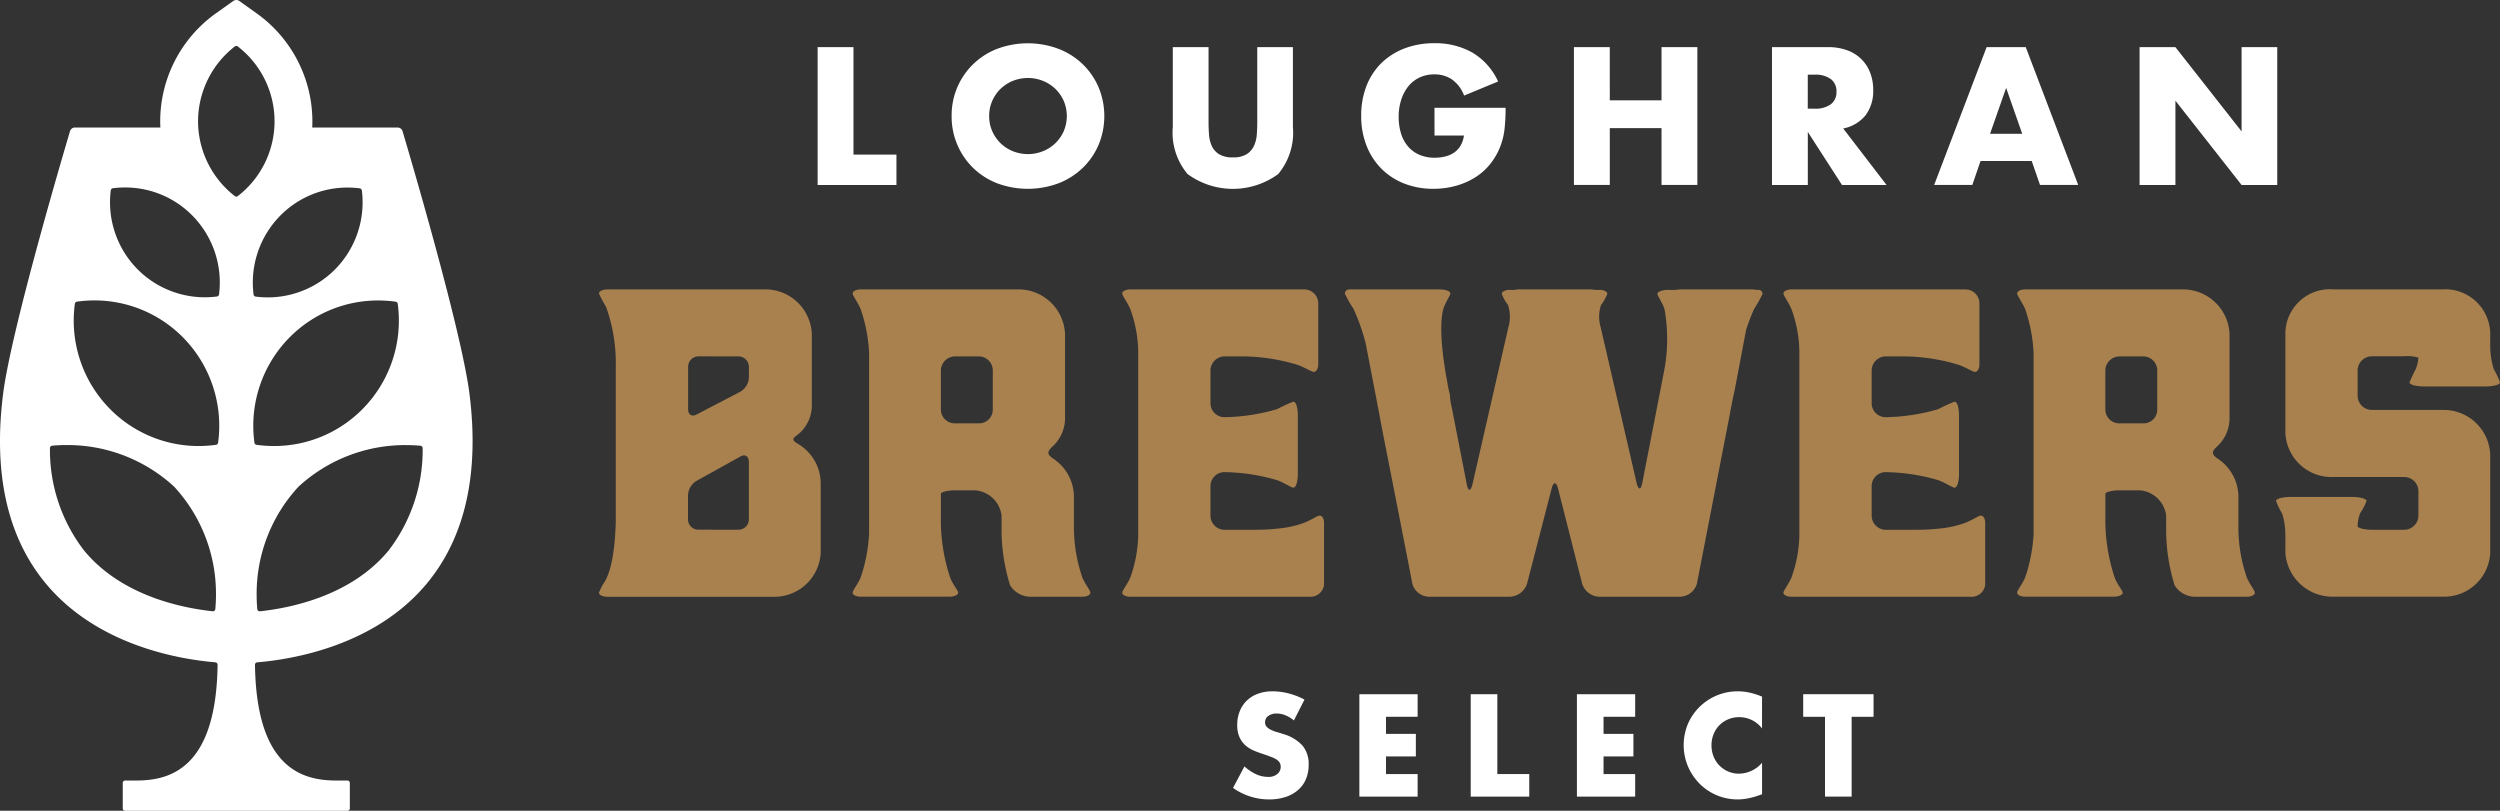
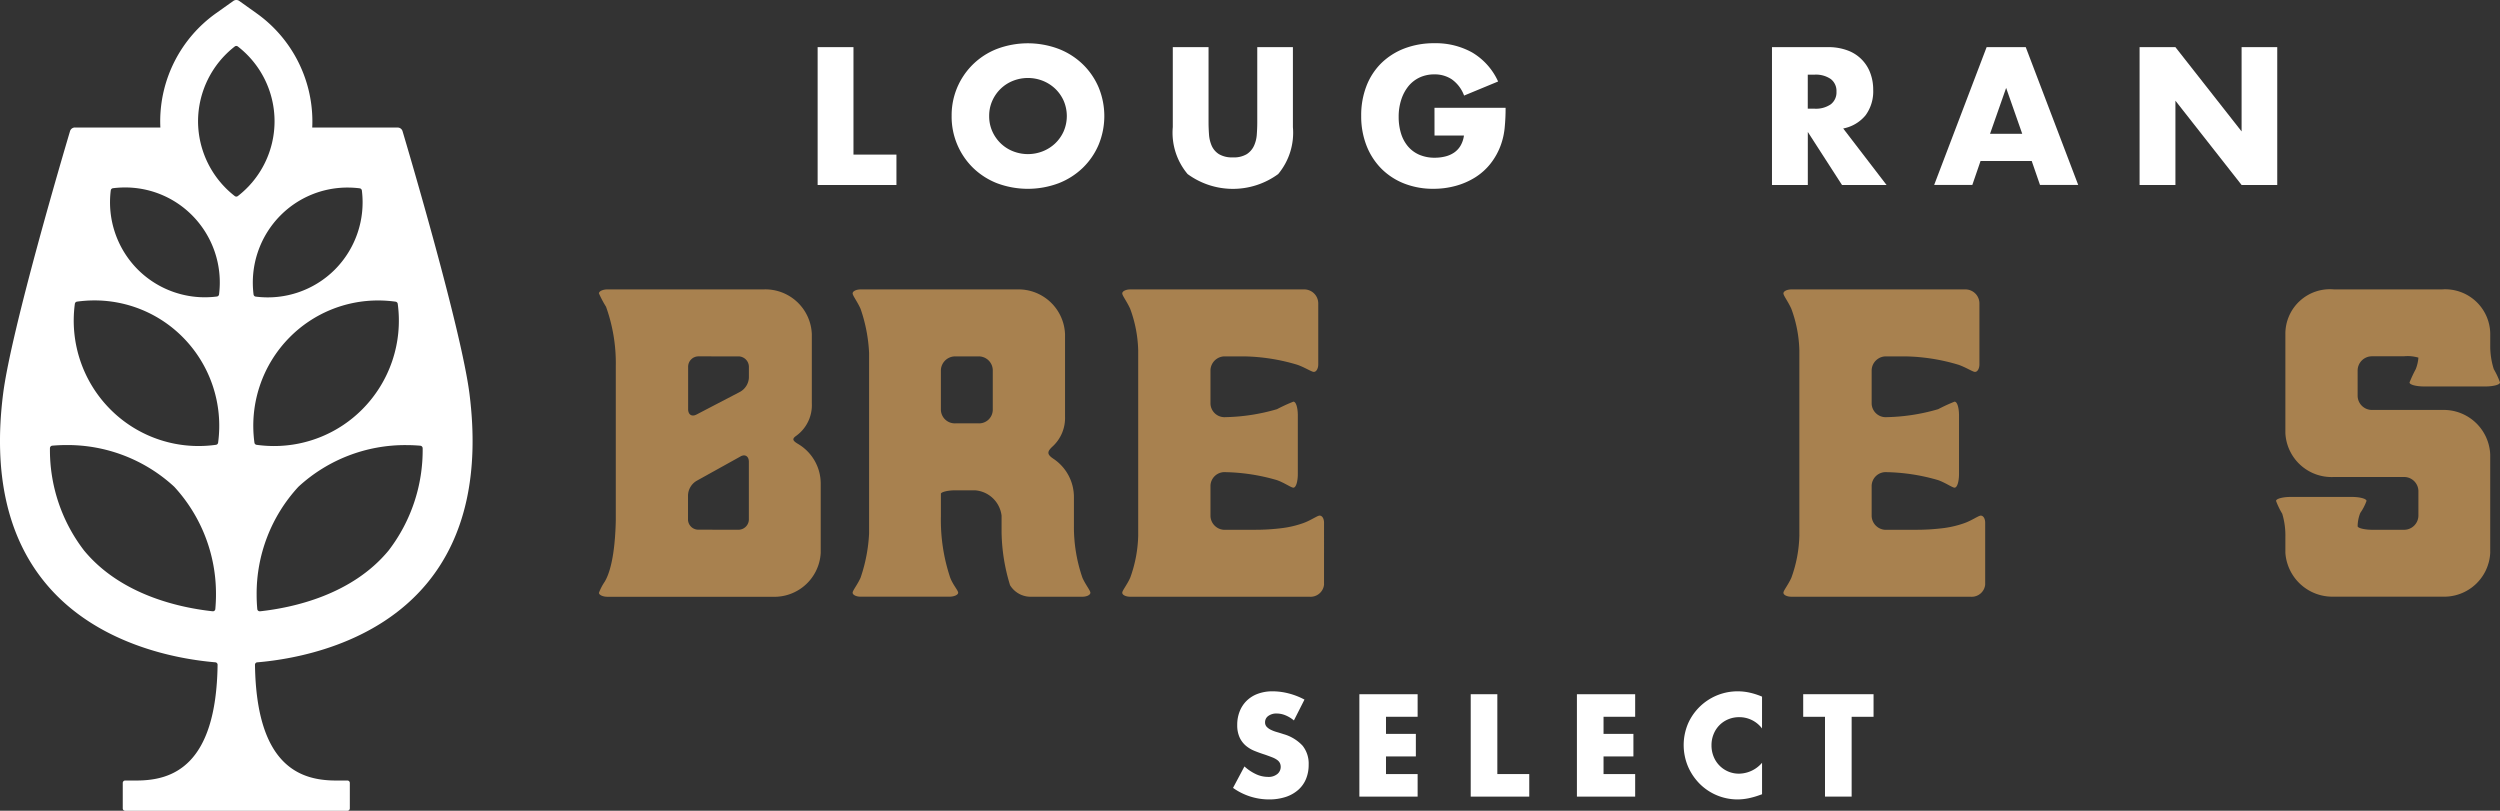
<svg xmlns="http://www.w3.org/2000/svg" width="206.43" height="66.946" viewBox="0 0 206.43 66.946">
  <rect x="0" y="0" width="206.43" height="66.946" fill="#333333" stroke="none" />
  <g transform="translate(14920.371 6669.397)">
    <g transform="translate(-14852.857 -6665.822)">
      <g transform="translate(0 0)">
        <path d="M69.921,3.86v8.876h3.548v2.506H66.962V3.86Z" transform="translate(-66.962 -3.543)" fill="#fff" />
        <path d="M77.936,9.553a5.863,5.863,0,0,1,3.751-5.546,7.233,7.233,0,0,1,5.081,0,5.963,5.963,0,0,1,2,1.275,5.835,5.835,0,0,1,1.307,1.91,6.2,6.2,0,0,1,0,4.725,5.845,5.845,0,0,1-1.307,1.91,6.01,6.01,0,0,1-2,1.275,7.248,7.248,0,0,1-5.081,0A5.947,5.947,0,0,1,79.7,13.826a5.916,5.916,0,0,1-1.765-4.273m3.1,0a3.028,3.028,0,0,0,.255,1.253,3.167,3.167,0,0,0,.695,1,3.1,3.1,0,0,0,1.02.655,3.335,3.335,0,0,0,2.459,0,3.178,3.178,0,0,0,1.026-.655,3.141,3.141,0,0,0,.7-1,3.192,3.192,0,0,0,0-2.506,3.137,3.137,0,0,0-.7-1,3.2,3.2,0,0,0-1.026-.656,3.349,3.349,0,0,0-2.459,0,3.117,3.117,0,0,0-1.02.656,3.162,3.162,0,0,0-.695,1,3.023,3.023,0,0,0-.255,1.252" transform="translate(-66.871 -3.546)" fill="#fff" />
        <path d="M99,3.86v6.189c0,.333.013.671.038,1.019a2.806,2.806,0,0,0,.226.943,1.575,1.575,0,0,0,.6.688,2.107,2.107,0,0,0,1.148.264,2.059,2.059,0,0,0,1.139-.264,1.635,1.635,0,0,0,.6-.688,2.673,2.673,0,0,0,.234-.943c.025-.348.038-.687.038-1.019V3.86h2.943v6.6a5.331,5.331,0,0,1-1.215,3.88,6.33,6.33,0,0,1-7.48,0,5.31,5.31,0,0,1-1.223-3.88V3.86Z" transform="translate(-66.722 -3.543)" fill="#fff" />
        <path d="M117.528,8.875H123.4a16.28,16.28,0,0,1-.076,1.645,5.887,5.887,0,0,1-.3,1.374,5.487,5.487,0,0,1-.86,1.576,4.992,4.992,0,0,1-1.275,1.148,5.985,5.985,0,0,1-1.608.7,6.838,6.838,0,0,1-1.841.242,6.464,6.464,0,0,1-2.422-.438,5.485,5.485,0,0,1-1.881-1.23,5.58,5.58,0,0,1-1.223-1.9,6.632,6.632,0,0,1-.437-2.452A6.677,6.677,0,0,1,111.9,7.1a5.364,5.364,0,0,1,1.223-1.9,5.582,5.582,0,0,1,1.909-1.223,6.817,6.817,0,0,1,2.492-.437,6.173,6.173,0,0,1,3.125.769A5.341,5.341,0,0,1,122.782,6.7l-2.809,1.163a2.857,2.857,0,0,0-1.018-1.344,2.558,2.558,0,0,0-1.427-.407,2.88,2.88,0,0,0-1.209.248,2.655,2.655,0,0,0-.928.711,3.425,3.425,0,0,0-.6,1.109,4.481,4.481,0,0,0-.22,1.45,4.569,4.569,0,0,0,.189,1.342,3.029,3.029,0,0,0,.567,1.072,2.562,2.562,0,0,0,.935.7,3.182,3.182,0,0,0,1.3.25,3.568,3.568,0,0,0,.844-.1,2.246,2.246,0,0,0,.734-.318,1.791,1.791,0,0,0,.535-.567,2.27,2.27,0,0,0,.286-.844h-2.43Z" transform="translate(-66.594 -3.546)" fill="#fff" />
-         <path d="M131.861,8.252h4.271V3.86h2.959V15.241h-2.959V10.547h-4.271v4.694H128.9V3.86h2.959Z" transform="translate(-66.451 -3.543)" fill="#fff" />
        <path d="M154.579,15.242H150.9l-2.822-4.378v4.378h-2.959V3.86h4.6a4.5,4.5,0,0,1,1.661.279,3.132,3.132,0,0,1,1.863,1.878,3.893,3.893,0,0,1,.234,1.359,3.342,3.342,0,0,1-.626,2.106A3.149,3.149,0,0,1,151,10.577Zm-6.505-6.3h.559a2.16,2.16,0,0,0,1.343-.362,1.24,1.24,0,0,0,.468-1.042,1.238,1.238,0,0,0-.468-1.042,2.154,2.154,0,0,0-1.343-.363h-.559Z" transform="translate(-66.317 -3.543)" fill="#fff" />
        <path d="M166.457,13.264H162.23l-.679,1.977H158.4l4.333-11.382h3.229l4.333,11.382h-3.155Zm-.785-2.249-1.328-3.789-1.329,3.789Z" transform="translate(-66.207 -3.543)" fill="#fff" />
        <path d="M175.224,15.242V3.861h2.959l5.464,6.959V3.861h2.944V15.242h-2.944l-5.464-6.959v6.959Z" transform="translate(-66.068 -3.543)" fill="#fff" />
      </g>
      <g transform="translate(34.303 53.513)">
        <path d="M106.008,59.021a2.717,2.717,0,0,0-.718-.432,1.918,1.918,0,0,0-.695-.14,1.124,1.124,0,0,0-.7.2.629.629,0,0,0-.269.527.528.528,0,0,0,.134.37,1.17,1.17,0,0,0,.354.252,2.859,2.859,0,0,0,.493.185c.183.053.365.109.544.169a3.4,3.4,0,0,1,1.575.958,2.366,2.366,0,0,1,.5,1.565,3.032,3.032,0,0,1-.219,1.177,2.446,2.446,0,0,1-.639.9,2.953,2.953,0,0,1-1.031.584,4.328,4.328,0,0,1-1.384.207,5.1,5.1,0,0,1-2.972-.953l.942-1.771a3.808,3.808,0,0,0,.976.649,2.344,2.344,0,0,0,.953.214,1.135,1.135,0,0,0,.8-.247.764.764,0,0,0,.2-.891.717.717,0,0,0-.224-.258,1.765,1.765,0,0,0-.409-.218q-.253-.1-.611-.225c-.284-.09-.563-.19-.836-.3a2.644,2.644,0,0,1-.729-.432,2,2,0,0,1-.515-.679,2.4,2.4,0,0,1-.2-1.037,2.981,2.981,0,0,1,.208-1.138,2.519,2.519,0,0,1,.583-.874,2.6,2.6,0,0,1,.92-.567,3.49,3.49,0,0,1,1.217-.2,5.367,5.367,0,0,1,1.312.173,5.766,5.766,0,0,1,1.312.511Z" transform="translate(-100.984 -56.621)" fill="#fff" />
        <path d="M116.138,58.716h-2.612v1.413h2.466v1.862h-2.466v1.457h2.612v1.861h-4.81V56.855h4.81Z" transform="translate(-100.899 -56.619)" fill="#fff" />
        <path d="M122.644,56.854v6.593h2.636v1.862h-4.834V56.854Z" transform="translate(-100.823 -56.619)" fill="#fff" />
        <path d="M133.954,58.716h-2.612v1.413h2.467v1.862h-2.467v1.457h2.612v1.861h-4.81V56.855h4.81Z" transform="translate(-100.752 -56.619)" fill="#fff" />
        <path d="M144.356,59.682a2.345,2.345,0,0,0-1.884-.931,2.3,2.3,0,0,0-.913.179,2.21,2.21,0,0,0-.723.488,2.242,2.242,0,0,0-.477.734,2.409,2.409,0,0,0-.174.92,2.44,2.44,0,0,0,.174.931,2.24,2.24,0,0,0,1.2,1.233,2.233,2.233,0,0,0,.9.18,2.547,2.547,0,0,0,1.9-.9v2.6l-.225.079a6.344,6.344,0,0,1-.942.263,4.526,4.526,0,0,1-.863.085,4.412,4.412,0,0,1-3.09-1.262,4.623,4.623,0,0,1-.98-1.424,4.558,4.558,0,0,1-.006-3.588,4.467,4.467,0,0,1,4.087-2.652,4.594,4.594,0,0,1,.992.107,5.911,5.911,0,0,1,1.026.331Z" transform="translate(-100.68 -56.621)" fill="#fff" />
        <path d="M151.676,58.716v6.593h-2.2V58.716h-1.8V56.855h5.809v1.861Z" transform="translate(-100.599 -56.619)" fill="#fff" />
      </g>
    </g>
    <path d="M17.786,54.69a.2.2,0,0,1,.181.206c-.113,8.427-3.808,9.522-6.589,9.553-.261,0-1.042,0-1.042,0a.2.2,0,0,0-.2.2v2.1a.2.2,0,0,0,.2.2H28.686a.2.2,0,0,0,.2-.2v-2.1a.2.2,0,0,0-.2-.2s-.783,0-1.046,0c-2.776-.031-6.47-1.126-6.585-9.553a.2.2,0,0,1,.182-.206c2.965-.247,9.811-1.384,14.072-6.588,3.113-3.8,4.278-9.038,3.46-15.557-.664-5.289-5.034-20.047-5.53-21.713a.419.419,0,0,0-.405-.3H25.781c.01-.171.013-.344.013-.516a10.961,10.961,0,0,0-4.6-8.912L19.757.079A.417.417,0,0,0,19.512,0a.425.425,0,0,0-.246.079L17.829,1.1a10.962,10.962,0,0,0-4.6,8.912c0,.172.005.345.014.516H6.189a.422.422,0,0,0-.406.3C5.286,12.5.918,27.255.254,32.544-.565,39.064.6,44.3,3.714,48.1c4.26,5.2,11.1,6.341,14.071,6.588M29.913,33.8A10.265,10.265,0,0,1,22.6,36.83a10.54,10.54,0,0,1-1.415-.1.209.209,0,0,1-.176-.177,10.381,10.381,0,0,1,2.929-8.721A10.267,10.267,0,0,1,31.25,24.81a10.529,10.529,0,0,1,1.415.1.211.211,0,0,1,.177.177A10.384,10.384,0,0,1,29.913,33.8M21.465,50.473a.2.2,0,0,1-.221-.184c-.035-.4-.053-.792-.053-1.171A13.024,13.024,0,0,1,24.634,40.2l.017-.017a13,13,0,0,1,8.91-3.43c.375,0,.753.017,1.15.051a.213.213,0,0,1,.189.213,13.6,13.6,0,0,1-2.814,8.441c-3.021,3.658-7.856,4.717-10.621,5.019m6.183-28.215a7.834,7.834,0,0,1-6.534,2.23.205.205,0,0,1-.177-.178,7.874,7.874,0,0,1,2.23-6.533,7.788,7.788,0,0,1,5.541-2.294,8,8,0,0,1,.994.063.21.21,0,0,1,.178.178,7.878,7.878,0,0,1-2.232,6.534M16.353,10.014a7.849,7.849,0,0,1,3.032-6.176.209.209,0,0,1,.254,0,7.808,7.808,0,0,1,0,12.352.209.209,0,0,1-.254,0,7.849,7.849,0,0,1-3.032-6.177M6.182,25.083a.21.21,0,0,1,.176-.177,10.574,10.574,0,0,1,1.415-.1,10.26,10.26,0,0,1,7.308,3.025,10.387,10.387,0,0,1,2.929,8.721.209.209,0,0,1-.175.177,10.563,10.563,0,0,1-1.415.1A10.269,10.269,0,0,1,9.111,33.8a10.387,10.387,0,0,1-2.929-8.721m11.906-.773a.206.206,0,0,1-.178.178,7.832,7.832,0,0,1-6.533-2.23,7.874,7.874,0,0,1-2.231-6.534.209.209,0,0,1,.178-.178,8,8,0,0,1,.994-.063,7.782,7.782,0,0,1,5.539,2.294,7.872,7.872,0,0,1,2.231,6.533M6.94,45.454a13.6,13.6,0,0,1-2.816-8.441.212.212,0,0,1,.19-.213c.4-.034.775-.051,1.149-.051a13,13,0,0,1,8.908,3.428l.018.017a13.034,13.034,0,0,1,3.445,8.925c0,.378-.019.771-.054,1.171a.2.2,0,0,1-.222.184c-2.765-.3-7.6-1.361-10.618-5.019" transform="translate(-14920.371 -6669.397)" fill="#fff" />
    <g transform="translate(-14870.911 -6645.499)">
      <path d="M62.676,23.7a3.843,3.843,0,0,1,3.953,3.7v5.712a3.117,3.117,0,0,1-1.281,2.674c-.366.256-.329.4.184.7a3.8,3.8,0,0,1,1.831,3.259v5.713a3.831,3.831,0,0,1-3.954,3.624H49.751c-.366,0-.7-.146-.7-.33a4.431,4.431,0,0,1,.476-.914c.7-1.172.879-3.442.915-5.053V30.039a13.794,13.794,0,0,0-.806-4.907,8.818,8.818,0,0,1-.586-1.1c0-.184.33-.331.7-.331H62.676Zm-5.383,5.53a.859.859,0,0,0-.878.842V33.59c0,.44.292.658.7.44L60.7,32.162a1.424,1.424,0,0,0,.733-1.172v-.915a.869.869,0,0,0-.915-.842Zm3.222,14.316a.865.865,0,0,0,.915-.806v-4.8c0-.475-.33-.658-.7-.439l-3.625,2.013a1.446,1.446,0,0,0-.7,1.208v2.014a.854.854,0,0,0,.878.806Z" transform="translate(-49.055 -23.703)" fill="#a8814f" />
      <path d="M88.1,43.256a12.8,12.8,0,0,0,.7,4.248c.257.586.659,1.062.659,1.244s-.293.33-.659.33H84.621a1.992,1.992,0,0,1-1.795-.952,15.559,15.559,0,0,1-.7-4.394V42.378a2.386,2.386,0,0,0-2.2-2.088H78.323c-.659,0-1.208.147-1.208.293v1.9a15,15,0,0,0,.768,5.017c.22.586.659,1.062.659,1.244s-.33.33-.732.33H70.486c-.366,0-.658-.146-.658-.33s.4-.658.658-1.244a13.233,13.233,0,0,0,.7-3.625V28.94a12.954,12.954,0,0,0-.7-3.626c-.256-.585-.658-1.1-.658-1.281s.292-.33.658-.33H83.412a3.844,3.844,0,0,1,3.954,3.7v6.811a3.184,3.184,0,0,1-1.025,2.454c-.476.439-.476.658.074,1.024A3.8,3.8,0,0,1,88.1,40.876ZM80.19,34.761a1.131,1.131,0,0,0,1.209-1.1V30.368a1.158,1.158,0,0,0-1.209-1.134H78.323a1.18,1.18,0,0,0-1.208,1.134v3.295a1.152,1.152,0,0,0,1.208,1.1Z" transform="translate(-48.884 -23.703)" fill="#a8814f" />
      <path d="M102.783,43.549A17.658,17.658,0,0,0,105.2,43.4a8.255,8.255,0,0,0,1.648-.4c.622-.22,1.172-.622,1.355-.622.219,0,.366.256.366.586V48.09a1.118,1.118,0,0,1-1.208.988H92.567c-.367,0-.659-.146-.659-.33s.4-.658.659-1.244a10.883,10.883,0,0,0,.658-3.478V28.756a10.657,10.657,0,0,0-.658-3.442c-.257-.585-.659-1.1-.659-1.28s.292-.331.659-.331h14.316a1.159,1.159,0,0,1,1.209,1.135v5.053c0,.33-.146.622-.367.622-.183,0-.732-.366-1.354-.586a16.069,16.069,0,0,0-4.43-.695H100.4a1.181,1.181,0,0,0-1.208,1.134v2.784a1.16,1.16,0,0,0,1.245,1.1,16.145,16.145,0,0,0,4.247-.658,13.942,13.942,0,0,1,1.355-.622c.22,0,.366.512.366,1.135v4.833c0,.622-.146,1.135-.366,1.135-.184,0-.733-.4-1.355-.622a16.143,16.143,0,0,0-4.247-.659,1.161,1.161,0,0,0-1.245,1.1v2.527a1.182,1.182,0,0,0,1.208,1.135Z" transform="translate(-48.701 -23.703)" fill="#a8814f" />
-       <path d="M144.631,24.069a10.5,10.5,0,0,1-.7,1.244,17.365,17.365,0,0,0-.659,1.721l-.952,5.017c-.147.622-.33,1.611-.44,2.2L139.212,47.98a1.494,1.494,0,0,1-1.428,1.1h-6.591a1.539,1.539,0,0,1-1.465-1.1l-1.977-7.8c-.146-.623-.4-.623-.548,0l-2.015,7.8a1.55,1.55,0,0,1-1.5,1.1h-6.554a1.462,1.462,0,0,1-1.429-1.1c-.549-2.893-2.087-10.656-2.637-13.513l-.219-1.172-.989-5.126a16.459,16.459,0,0,0-1.025-2.893,8.193,8.193,0,0,1-.7-1.244.373.373,0,0,1,.4-.33h7.434c.476,0,.878.146.878.33s-.4.7-.586,1.318c-.4,1.575.037,4.43.33,5.968a8.4,8.4,0,0,0,.22,1.063,4.615,4.615,0,0,0,.146,1.025l1.245,6.371c.11.622.33.622.476,0l2.965-12.962a3.071,3.071,0,0,0-.036-1.831,3.493,3.493,0,0,1-.512-.915c0-.184.293-.33.658-.33a2,2,0,0,0,.623-.036h6.152a1.987,1.987,0,0,0,.622.036c.366,0,.658.146.658.33a3.462,3.462,0,0,1-.512.915,3.079,3.079,0,0,0-.037,1.831l2.967,12.852c.145.622.365.622.475,0L136.5,30.44a14.015,14.015,0,0,0,.037-5.09c-.183-.586-.586-1.1-.586-1.281s.4-.33.915-.33a4.092,4.092,0,0,0,.915-.036h6.151c0,.036.146.036.366.036a.329.329,0,0,1,.33.33" transform="translate(-48.551 -23.703)" fill="#a8814f" />
      <path d="M156.93,43.549a17.673,17.673,0,0,0,2.417-.147,8.227,8.227,0,0,0,1.647-.4c.622-.22,1.172-.622,1.355-.622.22,0,.366.256.366.586V48.09a1.118,1.118,0,0,1-1.208.988H146.714c-.366,0-.658-.146-.658-.33s.4-.658.658-1.244a10.856,10.856,0,0,0,.658-3.478V28.756a10.631,10.631,0,0,0-.658-3.442c-.256-.585-.658-1.1-.658-1.28s.292-.331.658-.331h14.316a1.16,1.16,0,0,1,1.21,1.135v5.053c0,.33-.147.622-.367.622-.182,0-.732-.366-1.354-.586a16.071,16.071,0,0,0-4.431-.695h-1.538a1.182,1.182,0,0,0-1.209,1.134v2.784a1.161,1.161,0,0,0,1.245,1.1,16.153,16.153,0,0,0,4.248-.658,14.079,14.079,0,0,1,1.354-.622c.22,0,.367.512.367,1.135v4.833c0,.622-.147,1.135-.367,1.135-.183,0-.732-.4-1.354-.622a16.151,16.151,0,0,0-4.248-.659,1.162,1.162,0,0,0-1.245,1.1v2.527a1.182,1.182,0,0,0,1.209,1.135Z" transform="translate(-48.255 -23.703)" fill="#a8814f" />
-       <path d="M183.466,43.256a12.746,12.746,0,0,0,.7,4.248c.256.586.659,1.062.659,1.244s-.293.33-.659.33h-4.174a1.992,1.992,0,0,1-1.795-.952,15.557,15.557,0,0,1-.695-4.394V42.378a2.388,2.388,0,0,0-2.2-2.088h-1.611c-.658,0-1.208.147-1.208.293v1.9a15,15,0,0,0,.769,5.017c.22.586.658,1.062.658,1.244s-.329.33-.731.33h-7.324c-.366,0-.658-.146-.658-.33s.4-.658.658-1.244a13.309,13.309,0,0,0,.7-3.625V28.94a13.027,13.027,0,0,0-.7-3.626c-.256-.585-.658-1.1-.658-1.281s.292-.33.658-.33h12.925a3.843,3.843,0,0,1,3.954,3.7v6.811a3.187,3.187,0,0,1-1.024,2.454c-.476.439-.476.658.074,1.024a3.8,3.8,0,0,1,1.684,3.185Zm-7.909-8.495a1.131,1.131,0,0,0,1.208-1.1V30.368a1.158,1.158,0,0,0-1.208-1.134h-1.868a1.181,1.181,0,0,0-1.208,1.134v3.295a1.153,1.153,0,0,0,1.208,1.1Z" transform="translate(-48.097 -23.703)" fill="#a8814f" />
      <path d="M200.132,23.7a3.717,3.717,0,0,1,3.954,3.626v1.061a6.28,6.28,0,0,0,.293,1.9,6.172,6.172,0,0,1,.512,1.1c0,.184-.548.329-1.209.329h-5.052c-.659,0-1.209-.145-1.209-.329a11.26,11.26,0,0,1,.513-1.1,3.226,3.226,0,0,0,.22-.952,3.152,3.152,0,0,0-1.208-.11h-2.6a1.182,1.182,0,0,0-1.209,1.134v2.161a1.182,1.182,0,0,0,1.209,1.135h5.785a3.844,3.844,0,0,1,3.954,3.7v8.092a3.808,3.808,0,0,1-3.954,3.625h-8.97a3.889,3.889,0,0,1-3.991-3.625V44.171a6.253,6.253,0,0,0-.257-1.941,6.207,6.207,0,0,1-.512-1.062c0-.182.549-.33,1.208-.33h5.053c.658,0,1.208.147,1.208.33a4.252,4.252,0,0,1-.513.989,3.014,3.014,0,0,0-.22,1.1c0,.146.549.293,1.209.293h2.6a1.182,1.182,0,0,0,1.208-1.135V40.326a1.181,1.181,0,0,0-1.208-1.134h-5.785a3.819,3.819,0,0,1-3.991-3.625V27.4a3.678,3.678,0,0,1,3.991-3.7Z" transform="translate(-47.922 -23.703)" fill="#a8814f" />
    </g>
  </g>
</svg>